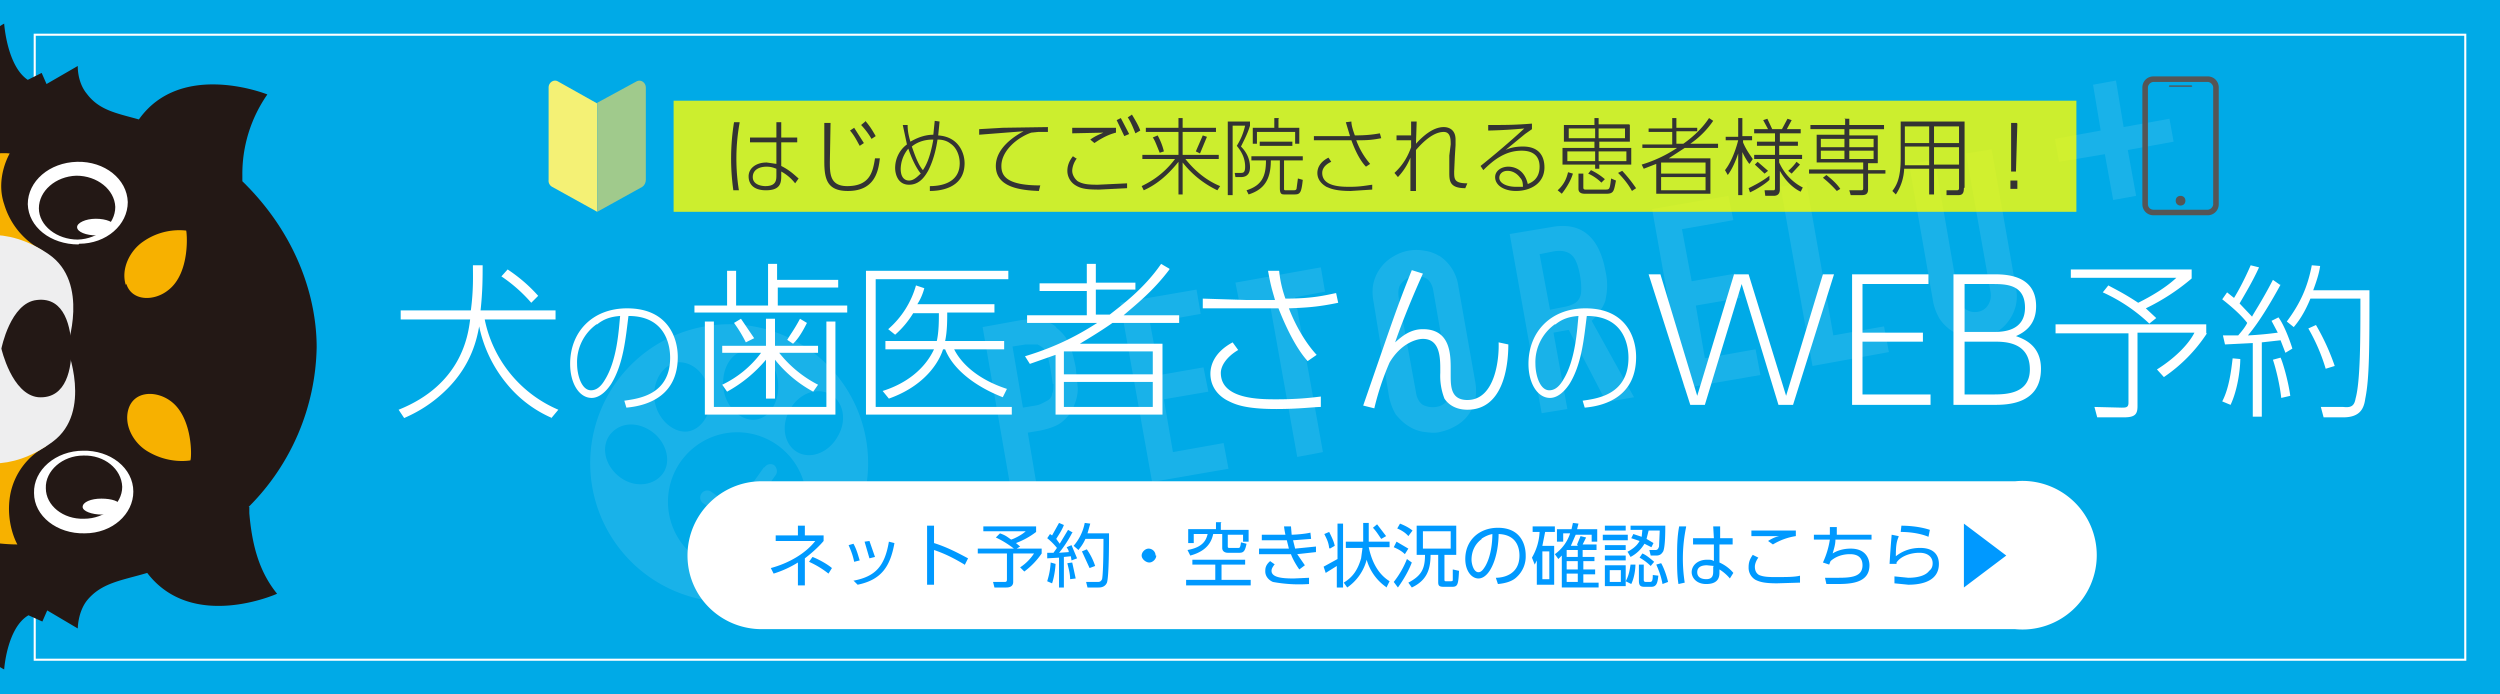
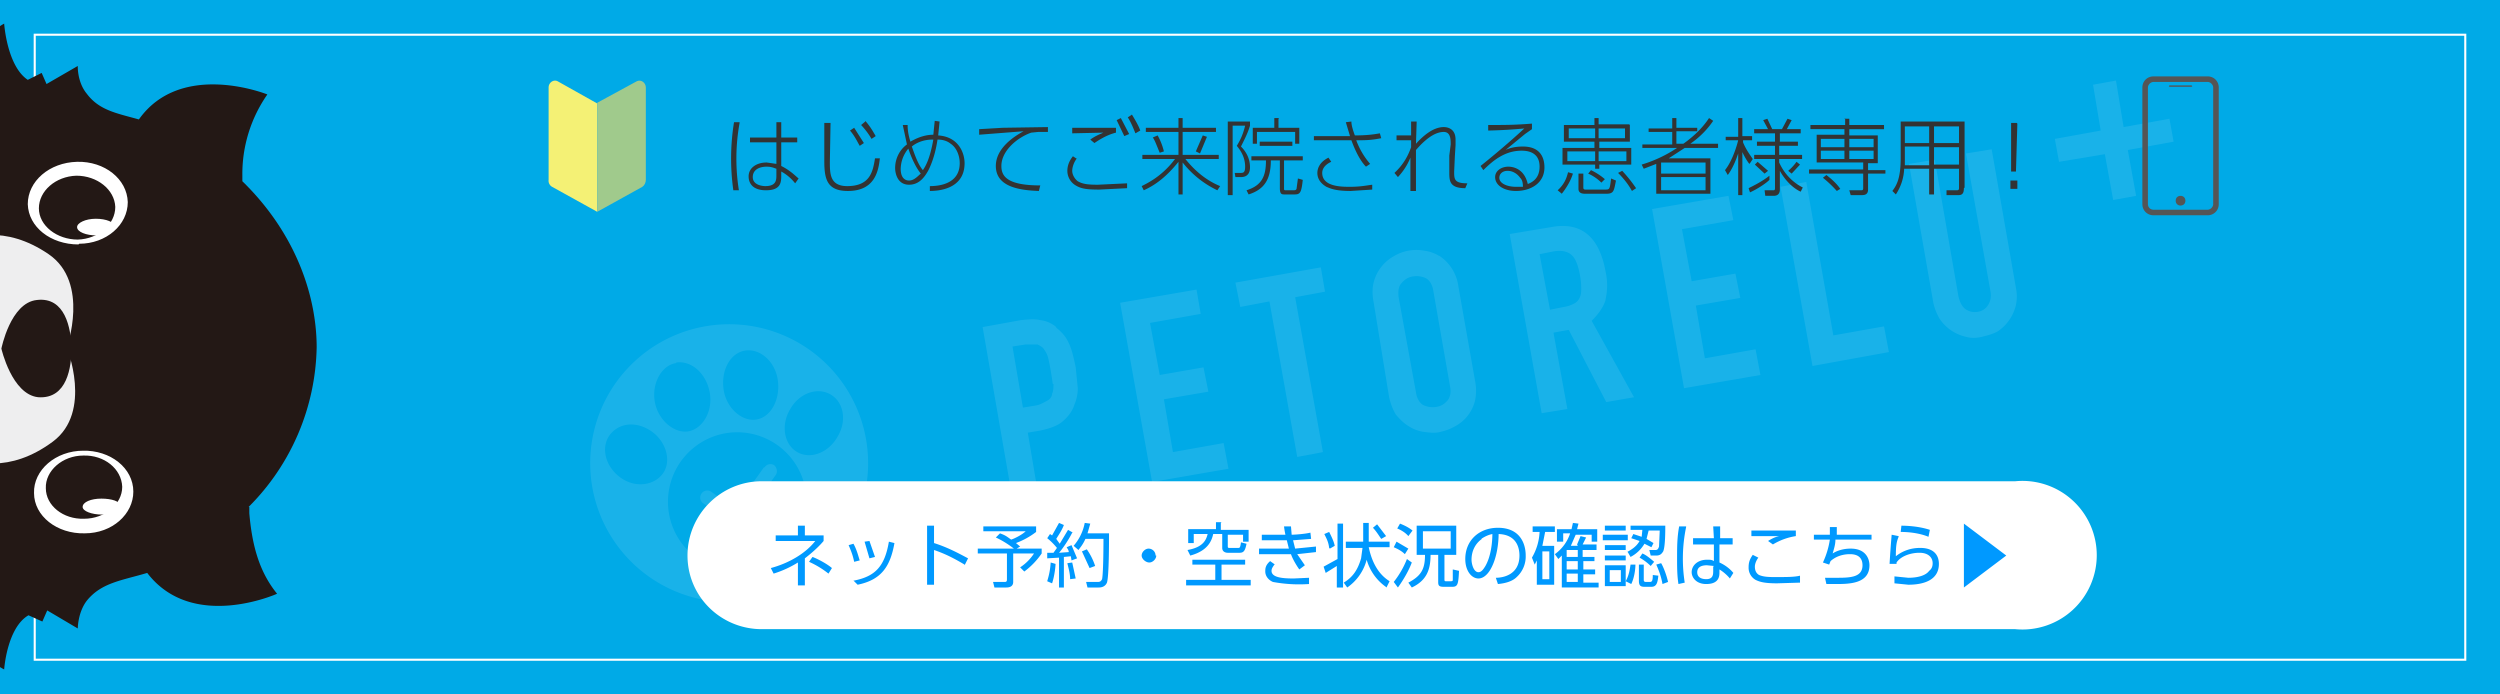
<svg xmlns="http://www.w3.org/2000/svg" viewBox="0 0 360 100">
  <defs>
    <clipPath id="clippath">
      <path fill="none" d="M46 3v94H0V3z" />
    </clipPath>
    <style>.cls-1{fill:#231815}.cls-2{fill:#555;fill-rule:evenodd}</style>
  </defs>
  <g>
    <path fill="#00aae7" d="M0 0h360v100H0z" />
    <g opacity=".1">
      <path d="M152.1 47.1c-.7-.6-1.5-.9-2.3-1-.8-.2-1.8-.1-2.8 0l-5.5 1L146 73l3.7-.6-1.7-10.1 1.8-.3c1.4-.3 2.5-.7 3.2-1.3s1.4-1.4 1.7-2.4a6 6 0 0 0 .5-2.4l-.3-3c-.3-1.5-.6-2.7-1-3.5-.4-.9-1-1.6-1.8-2.2Zm-.4 8.2c0 .5 0 1-.2 1.4 0 .4-.3.8-.7 1s-1 .6-1.7.7l-1.8.3-1.5-8.8 1.9-.3h1.7c.4.2.8.4 1 .8.3.4.5.9.6 1.4a43.8 43.8 0 0 1 .6 3.5Zm14.2 14.1 11-1.9-.7-3.7-7.3 1.3-1.3-7.6 6.4-1.1-.7-3.5L167 54l-1.4-7.5 7.3-1.3-.6-3.5-11 1.9 4.6 25.8zm12.7-25.2 4.2-.8 4 22.4 3.7-.7-4-22.3 4.3-.8-.6-3.5-12.3 2.2.7 3.5zm28.7-7.3c-.6-.4-1.4-.7-2.2-.8a6.3 6.3 0 0 0-4.4.8 6 6 0 0 0-2.9 3.8c-.2.8-.2 1.8 0 2.8L200 57c.2 1.1.6 2 1 2.7.6.7 1.2 1.3 1.9 1.7.6.4 1.4.7 2.2.8s1.5.2 2.3 0 1.4-.4 2.1-.8a5.7 5.7 0 0 0 2.9-3.7 7 7 0 0 0 0-2.9L210 41.2a6.2 6.2 0 0 0-2.8-4.4Zm1.5 18.7c.2.9 0 1.6-.3 2-.5.6-1 .9-1.7 1s-1.3 0-1.9-.3c-.5-.3-.9-1-1-1.8l-2.5-13.7c-.1-.9 0-1.6.4-2 .5-.6 1-.9 1.7-1s1.3 0 1.9.3c.5.3.9 1 1 1.8l2.4 13.7Zm22.4-12.5a9 9 0 0 0 0-4c-.9-5-3.5-7.2-7.8-6.4l-6 1 4.6 25.8 3.7-.6-2-11 2.2-.4 5.4 10.4 4-.7-6.1-11c1-1 1.7-2 2-3Zm-3.5-1.7c0 .5 0 1-.2 1.4-.1.3-.4.7-.8.9s-.8.4-1.5.5l-2 .4-1.5-8 2-.4c1.2-.2 2.1 0 2.7.6.3.3.5.7.7 1.2a11.5 11.5 0 0 1 .6 3.4Zm14.8 14.5 11-1.9-.7-3.7-7.3 1.3-1.3-7.6 6.4-1.1-.7-3.5-6.3 1.1-1.4-7.5 7.4-1.3-.7-3.5-11 1.9 4.6 25.8zm17.6-29.7-3.7.7 4.6 25.8 11-2-.7-3.7-7.3 1.3-3.9-22.1zm26.5 15.6c.2 1 0 1.6-.3 2.1s-.8.9-1.5 1-1.2 0-1.8-.4c-.5-.4-.8-1-1-1.9L278.6 23l-3.7.6 3.5 20c.2.9.5 1.6.9 2.3a6.2 6.2 0 0 0 3.8 2.6c.7.2 1.5.2 2.3 0s1.6-.4 2.3-.8a6.3 6.3 0 0 0 2.6-3.8 6 6 0 0 0 0-2.4l-3.5-20-3.7.6 3.5 19.7Zm19.2-23.5-1.1-6.7-3.3.6 1.1 6.6-6.6 1.2.6 3.3 6.6-1.1 1.2 6.6 3.3-.6-1.2-6.6 6.6-1.2-.6-3.3-6.6 1.2zM110 67.3l-4.2 5.9-3.4-2.4a1 1 0 0 0-1.4.3 1 1 0 0 0 .3 1.4l5 3.5 5.4-7.6c.3-.4.2-1-.2-1.4a1 1 0 0 0-1.4.3Z" fill="#fff" />
      <path d="M101.5 47a20 20 0 1 0 7 39.4 20 20 0 0 0-7-39.4Zm5.7 3.5c2.2-.4 4.4 1.5 4.8 4.2s-.9 5.3-3 5.7-4.4-1.6-4.8-4.3.9-5.2 3-5.6Zm-9.8 1.7c2.2-.3 4.3 1.6 4.8 4.3s-1 5.2-3 5.6-4.4-1.5-4.9-4.2 1-5.3 3-5.6ZM89 68.5c-2-1.7-2.5-4.4-1-6.1s4.1-1.7 6.2 0c2 1.7 2.5 4.5 1 6.1s-4.2 1.7-6.2 0Zm19 13.6a10 10 0 1 1-3.6-19.7 10 10 0 0 1 3.5 19.7Zm12.6-19.2c-1.3 2.3-3.9 3.3-5.8 2.2s-2.4-3.9-1-6.2c1.3-2.3 3.9-3.2 5.8-2.1s2.4 3.8 1 6.1Z" fill="#fff" />
    </g>
    <path fill="none" stroke="#fff" stroke-miterlimit="10" stroke-width=".3" d="M5 5h350v90H5z" />
    <g clip-path="url(#clippath)">
      <path d="M35.8 73a33.3 33.3 0 0 0 9.8-23c0-6.8-2.6-16-10.7-23.9v-.8a20 20 0 0 1 3.6-11.7s-12.4-5-18.5 3.6c-3.2-.9-5.7-1.3-7.5-3.7-1.4-1.7-1.3-4-1.3-4l-4.5 2.6-.7-1.6-2 1C1 9.5.6 3.4.6 3.4s-5 2.6-6.1 8.4c-1.5-.6-1.5 76.8 0 76.3C-4.4 94 .6 96.4.6 96.4s.4-6 3.5-7.8l2 .9.7-1.6 4.4 2.6s0-2.3 1.3-4c2.1-2.6 5-2.9 8.7-4 6.5 8.5 18.7 3 18.7 3-2.6-3.2-3.6-7-4-11.6V73Z" class="cls-1" />
-       <path fill="#f7b100" d="M6 36a11 11 0 0 1-5.4-6.6c-1.3-3.8.8-7.3.8-7.3s-5-.7-11.2 3.6l1 49.5c3.9 3.3 11.3 3.2 11.3 3.2s-1.8-3.1-1-7.3a9.9 9.9 0 0 1 5.1-6.8L6.1 36Zm12.1 5c-.7-2.3.6-4.9 2.5-6.2 3-2.1 6-1.6 6.2-1.6.1 0 .7 6.1-2.6 8.6-2 1.6-5.2 1.6-6-.9m.3 18c-.7 2.3.7 4.8 2.6 6 3.2 2 6.2 1.4 6.3 1.4.2 0 .5-6.2-2.9-8.6-2.1-1.5-5.2-1.4-6 1.2" />
      <path d="M11.3 35.2c-4 0-7.2-2.5-7.3-5.8 0-3.3 3.1-6 7.1-6.1 4-.1 7.2 2.5 7.3 5.8 0 3.3-3.1 6-7 6" fill="#fff" />
      <path d="M11.2 34.5c-3 0-5.6-2-5.6-4.5S8 25.4 11 25.3c3 0 5.5 2 5.6 4.5 0 2.5-2.4 4.6-5.4 4.7" class="cls-1" />
      <path d="M12 64.9c-4 0-7.2 2.8-7.1 6.1 0 3.3 3.3 5.9 7.3 5.8 4 0 7-2.8 7-6 0-3.4-3.3-6-7.3-5.9" fill="#fff" />
      <path d="M12 65.6c-3 0-5.5 2.2-5.4 4.7 0 2.5 2.5 4.5 5.5 4.4 3 0 5.5-2.1 5.5-4.6-.1-2.6-2.6-4.6-5.6-4.5" class="cls-1" />
      <path d="M13.9 33.9c-1.5 0-2.8-.5-2.8-1.2 0-.6 1.2-1.2 2.7-1.2 1.5 0 2.7.5 2.7 1.1 0 .7-1.1 1.2-2.6 1.3m.8 40.2c-1.5 0-2.8-.5-2.8-1.1 0-.7 1.2-1.2 2.7-1.2 1.5 0 2.7.4 2.7 1 0 .7-1.1 1.3-2.6 1.3" fill="#fff" />
      <path fill="#eeeeef" d="M9.6 50s3.8 9.3-2 13.6c-6.2 4.6-11.6 3.2-14 1.7C-8.6 63.9-9.1 37-7 35.5c2.4-1.6 7.7-3.2 14 1.1 6 4.1 2.6 13.5 2.6 13.5Z" />
      <path d="M10.3 50c-.1-2.7-.9-7.3-5-6.8-3.8.4-5.1 7-5.1 7s1.5 6.6 5.3 7c4.2.3 4.8-4.4 4.8-7.1Z" class="cls-1" />
    </g>
    <path d="M99 80c0 5.9 4.8 10.6 10.7 10.6h180.5a10.7 10.7 0 1 0 0-21.3H109.7C103.8 69.3 99 74.1 99 80c0 0 0-6 0 0Z" fill="#fff" />
    <path fill="#09f" d="M115 75.7h.9v1.4h2.7v.8c-.5.6-1.4 1.5-2.7 2.5v3.9h-1V81a15 15 0 0 1-3.5 1.6l-.4-.8c2.6-.7 5-2.1 6.4-3.9h-5.7v-.8h3.2v-1.4Zm4.3 6.9a13 13 0 0 0-2.8-1.7l.5-.7c.8.3 2.1 1 2.8 1.6l-.5.8Zm3.7-1.7c-.2-1-.5-1.7-.8-2.4l.7-.2c.5.9.7 1.8.9 2.4l-.8.2Zm0 2.7c3-.6 4.4-2 5-5.6l.8.2c-.6 3.4-1.9 5.3-5.3 6l-.6-.6Zm2.2-3.2-.7-2.4.7-.1.8 2.3-.8.2Zm13.7.9c-.7-.4-2.3-1.4-4.4-2.1v5h-1v-8.5h1v2.5c1.9.6 3.4 1.4 4.9 2.2l-.5 1Zm7.5-2.3h3.6v.7a11 11 0 0 1-2.5 2.6l-.6-.6a7 7 0 0 0 2-2h-3v4.1c0 .7-.6.8-1 .8h-1.7l-.2-.8h1.7c.3 0 .3-.2.3-.4v-3.7h-4.2V79h5.2c-.5-.4-1.5-1.1-2.6-1.6l.6-.6c.8.3.9.4 1.6.9.4-.1 1.6-.7 2.1-1.2h-6.1v-.7h7.6v.8a11 11 0 0 1-2.9 1.6l.6.5-.5.3Zm8-2.3c-.7 1.4-1.7 2.7-1.9 2.9l1.4-.1c0-.3-.2-.5-.3-.7l.7-.3.8 1.9-.8.3-.1-.6-1 .1v4.4h-.7v-4.3l-1.7.1v-.8h.9l.5-.7a9 9 0 0 0-1.4-1.4l.4-.6.3.2 1-1.8.7.3c-.3.8-.8 1.5-1.1 2l.5.7 1.2-2 .7.4Zm-3.6 7c.1-.4.4-1.2.5-2.7l.7.2c0 .2-.1 1.6-.5 2.8l-.7-.3Zm3.3-.3c0-.9-.3-1.8-.4-2.3l.7-.1.5 2.3-.8.1Zm.5-4.8a7 7 0 0 0 1.6-3.3l.8.1-.4 1.4h3.1c0 1.3 0 6.2-.3 7.1-.3.7-1 .7-1.2.7h-1.6l-.2-.8h1.6c.3 0 .5 0 .7-.4.2-1 .2-5.6.2-5.8h-2.6c-.4.9-.8 1.3-1 1.6l-.7-.6Zm2.3 3.2-1.1-2.4.7-.3a9 9 0 0 1 1.2 2.4l-.8.3Zm9.6-1.8c0 .5-.5 1-1 1s-1.1-.5-1.1-1 .5-1 1-1 1 .4 1 1Zm12.8 1.3h-3.4v2.2h4.2v.8h-9.3v-.8h4.2v-2.2h-3.3v-.7h7.6v.7Zm-3.5-6v1h4V78h-.8v-1h-2.2v1.6c0 .2 0 .3.2.3h1.3c.2 0 .3 0 .4-.8l.8.2c-.2 1-.4 1.3-1 1.3h-1.7c-.4 0-.8-.2-.8-.7v-2h-1.3c-.2.9-.7 2.4-3.3 3.1l-.4-.8c2.3-.4 2.7-1.5 2.9-2.3h-2v1.3h-.8v-2h4v-1h.8Zm13.7 4.2-2.7.3 1.1 1.6-.8.6c-.5-.7-1-1.6-1.2-2.2h-4.6V79h4.3l-.3-1.2h-3.6V77h3.4a12 12 0 0 1-.2-1.2h1l.1 1.2c.4 0 1.9-.1 2.7-.3l.1.9-2.6.2.3 1.2 3-.3v.8Zm-6 1.8c-.1.2-.4.5-.4.9 0 1 1.7 1.1 3.2 1.1l2.2-.1v.9a20.6 20.6 0 0 1-5.2-.3c-.7-.3-1.1-.9-1.1-1.5 0-.4 0-.9.7-1.5l.7.5Zm9.9-5.9v9.2h-.9v-3.1l-1.6 1-.3-.9 2-1.1v-5.1h.8Zm-2 3.5c-.1-.8-.3-1.2-.7-2l.7-.3c.3.6.7 1.4.8 2l-.7.4Zm8.3 5.7a7.2 7.2 0 0 1-2.9-4 7 7 0 0 1-2.8 4l-.5-.7c1.3-.8 2-1.8 2.5-3.5l.2-1.5h-2.4V78h2.5v-2.7h.8V78h3v.8h-3c.7 3.4 2.4 4.5 3 4.9l-.4.8Zm-.8-7c-.3-.4-.7-1.1-1.2-1.6l.6-.5 1.3 1.7-.7.4Zm1.8 6.2a13 13 0 0 0 1.9-3.3l.7.5c-.4 1.1-1.2 2.5-2 3.6l-.6-.8Zm1.6-4c-.4-.4-.9-.7-1.6-1l.4-.8 1.7 1-.5.8Zm.5-2.6c-.4-.5-1.1-.9-1.6-1.1l.4-.7c.5.2 1.2.5 1.8 1l-.6.8Zm3.2 2.7c0 2.2-.6 3.7-2.7 4.7l-.5-.7c1.9-1 2.4-2 2.4-4H204v-4.2h5.7v4.2H208v3.5c0 .2 0 .3.2.3h.6c.3 0 .4 0 .4-.2V82l.9.2c-.1 2-.2 2.3-1 2.3h-1.2c-.7 0-.8-.2-.8-.7v-3.9H206Zm2.9-3.4h-4V79h4v-2.6Zm6.5 6.7c1 0 3.4-.4 3.4-3.2 0-.8-.2-3-3-3.1 0 1.1-.2 3.6-1.3 5.3-.6.9-1.2 1.1-1.6 1.1-1 0-1.9-1.1-1.9-2.8 0-2.7 2-4.5 4.7-4.5 3.2 0 4 2.3 4 4a4 4 0 0 1-1.3 3.1c-.6.6-1.6.9-2.7 1l-.3-.9Zm-2-5.6c-1 .7-1.5 1.8-1.5 3 0 .6.3 1.8 1 1.8.4 0 .7-.4 1-.9.8-1.4 1-3.4 1-4.6-.5.1-1 .3-1.6.7Zm10.4 1.1v5.5h-2.5v-3.5l-.3.6-.4-1a8 8 0 0 0 1.1-3.7h-1v-.8h3.2v.8h-1.4l-.4 2h1.7Zm-.7.7h-1v4h1v-4Zm4-1 .5-1.2.8.2-.5 1h2v.8h-2v1h1.7v.6H228V82h1.7v.7H228v1.2h2.2v.7h-5.3V80l-.5.5-.5-.7a6 6 0 0 0 2.2-3h-1V78h-.9v-1.8h2.1l.2-.9.8.1-.2.8h2.9V78h-.8v-1h-2.3l-.7 1.6h1Zm-1.4.8h-.1v1h1.6v-1h-1.5Zm1.5 1.6h-1.6V82h1.6v-1Zm0 1.8h-1.6v1.2h1.6v-1.2Zm7.2-5.6v.8h-3.6V77h3.6Zm-.3-1.3v.7h-3v-.7h3Zm0 2.8v.7h-3v-.7h3Zm0 1.5v.7h-3V80h3Zm0 1.4v3h-3v-3h3Zm-.7.7h-1.6v1.7h1.6V82Zm.7 1.6c.5-.9.6-1.8.7-2.4h.7c0 .8-.2 2-.6 2.8l-.8-.4Zm.2-4.2c.5-.3 1.3-.7 1.8-1.6l-1.2-.4.3-.6 1.2.4.1-1h-1.7v-.6h5c0 .8 0 3-.3 3.7-.2.3-.4.6-1 .6h-.8l-.2-.8h.9c.3 0 .4-.2.5-.5l.1-2.3h-1.6l-.3 1.2 1 .6-.3.6-1-.5a5 5 0 0 1-2 1.9l-.4-.7Zm2.4 1.8v2.2c0 .1 0 .3.3.3h.6c.3 0 .4-.2.4-1l.8.1c-.1.9-.2 1.6-1 1.6h-1c-.6 0-.8-.2-.8-.9v-2.3h.7Zm1 .2a7.5 7.5 0 0 0-1.6-1.2l.4-.6c.5.2 1 .6 1.7 1.2l-.5.6Zm1.7 2.6c-.2-1.1-.5-1.9-.9-2.8l.7-.2c.2.3.7 1.4 1 2.7l-.8.3Zm3.4-8.2a22.4 22.4 0 0 0-.2 8l-.9.2c-.2-1.2-.2-2.5-.2-3.7 0-1.6 0-3 .3-4.6h1Zm6.7 1.6v.9h-1.9V81c.9.4 1.6 1 2 1.5l-.5.8c-.4-.5-1-1-1.5-1.3v.4c0 .5 0 1.7-1.9 1.7-1.5 0-2.1-1-2.1-1.7 0-1 .9-1.8 2.2-1.8.5 0 .7 0 1 .2v-2.4h-3v-.9h3l-.1-1.7h1v1.7h1.8Zm-2.7 4-1-.1c-.7 0-1.4.2-1.4 1s.7 1 1.3 1c1 0 1-.7 1-1.2v-.6Zm6.4-1.2c-.3.4-.5.9-.5 1.3s.1.9.6 1.2c.5.2 1 .3 2.2.3 1.8 0 2.9 0 3.7-.2v1l-3.3.1c-1.8 0-2.5-.2-3.1-.5a2 2 0 0 1-1-1.8c0-.6.1-1.1.6-1.8l.8.4Zm5.4-3.1a9 9 0 0 0-3.3 1.2l-.7-.5c.8-.5 1.2-.6 1.6-.7h-4v-.8h6.4v.8Zm10.9-.3v.8h-5.2c0 .7-.2 1.3-.4 2 .3-.2 1.2-.7 2.6-.7 2.2 0 2.7 1.5 2.7 2.4 0 2.7-3 2.7-4.9 2.7H263l-.2-.9h1.8c1.9 0 3.6-.1 3.6-1.8 0-1.2-.8-1.6-1.8-1.6-.3 0-1.7 0-2.8 1l-.2.5-.9-.3a12 12 0 0 0 1-3.3h-2.3V77h2.3v-1.1h1V77h5Zm3.9.4c-.3.7-.4 1.3-.4 2.8 1-.8 2.2-1.2 3.5-1.2 2.3 0 2.7 1.4 2.7 2.3 0 2.4-2.3 3-4.4 3l-2-.2v-1l2 .2c1.3 0 2.5-.3 3-1 .4-.3.5-.7.5-1.1 0-.8-.6-1.5-1.9-1.5s-2.7.5-3.3 1.4v.2h-1a142 142 0 0 1 .3-4.2l1 .2Zm4.3 0c-1.2-.5-2.7-.7-4-.7l.1-.9c.9 0 2.6.1 4.1.6l-.2 1Zm5.1 7.3v-9.2l6.1 4.6-6.1 4.6Z" />
-     <path d="M79.5 60.2a17.2 17.2 0 0 1-6.5-4.9 19.1 19.1 0 0 1-4-8.3c-.3 1.6-1 5.4-4.6 9-2.6 2.6-5.1 3.7-6.2 4.2l-.8-1.2c9-3.6 10-10.6 10.3-13h-10v-1.3h10.1c.4-3 .3-5.1.3-6.5h1.4c0 1.7 0 3.8-.3 6.5H80V46H69.8a18 18 0 0 0 10.6 13l-1 1.2Zm-3-16.6a21.7 21.7 0 0 0-4.3-3.8l.9-1c1.2.8 2.8 2 4.4 3.8l-1 1Zm13.4 14.1c2-.3 6.6-.8 6.6-6.2 0-1.2-.3-6-6-6-.4 3.1-.7 6.9-2.5 9.8-1 1.5-2 2-2.8 2-1.8 0-3.1-2.1-3.1-4.9 0-4.6 3.2-8 8.2-8 6 0 7.3 4.4 7.3 7 0 5.4-4 7-7.4 7.3l-.3-1Zm-4-11a6.7 6.7 0 0 0-2.8 5.7c0 1.5.6 3.8 2 3.8.6 0 1.3-.3 2-1.5 1.8-2.9 2-7.3 2.2-9.2-1.3.1-2.3.4-3.3 1.2ZM106 39v5h4.6v-6h1.3v2.3h8.8v1.1H112V44h10v1h-22v-1h4.7v-5h1.3Zm-4.5 7.3h1.3v12.3H119V46.3h1.3v13.4h-18.8V46.3Zm2.5 4.6v-1.1h6.3v-3.9h1.3v3.9h6.2v1h-5.6a17 17 0 0 0 5.6 4.6l-.7 1a18 18 0 0 1-5.5-4.6v5.6h-1.3v-5.6a19.6 19.6 0 0 1-5.6 4.6l-.7-1a15 15 0 0 0 5.6-4.6H104Zm3.4-1.6a19 19 0 0 0-1.7-2.8l1-.6 1.9 2.8-1.2.6Zm6-.4c.3-.6.9-1.3 1.8-3l1 .6c-1 2-1.6 2.6-2 3l-.9-.6Zm31.8-9.9v1.2h-19.1v18.4h19.6v1.1h-21V39h20.5Zm-.6 10.1v1.2h-7.2c1.1 2.2 3.6 4.4 7.6 5.7l-.6 1.2c-4.1-1.6-7.2-4.1-8.3-6.9h-.3c-.3 1-1.9 5-7.8 7.1l-.9-1.1c3.2-1 6-3 7.4-6h-7v-1.2h7.4c.3-1.3.3-3 .3-4h-3.7a13.3 13.3 0 0 1-2.6 3.1l-1-.8a13 13 0 0 0 4-6.3l1.2.4a8 8 0 0 1-1 2.3h11.1V45h-6.8c0 1.1 0 2.7-.3 4.1h8.5Zm23.8-10.3c-2.4 3.2-5 5.2-6.6 6.6h8v1.1h-9.6c-2 1.4-3.9 2.5-4.7 3h11.9v10.2H152v-8.6l-3.7 1.3-.7-1.1c5-1.5 8.2-3.4 10.4-4.8h-10.1v-1.1h8.6v-3.5h-6.8v-1.1h6.8V38h1.3v2.7h5.7v1h-5.7v3.6h2c1.8-1.4 5-3.8 7.4-7.3l1.2.7ZM166 50.6h-12.8v3.3H166v-3.3Zm0 4.4h-12.8v3.6H166V55Zm22.3-3c-1-1.1-2.5-3.3-4.2-7.6h-10.9V43l6.3.2h4.1c-.3-1.1-.6-1.9-1-4.2h1.6c.1 1 .3 2.3.9 4 4 0 5.8-.5 7.3-.8l.3 1.4c-2.9.6-4.5.7-7.1.8 1 2.6 2.5 5.1 4 6.7l-1.3.9Zm-10-1.6c-1.7 1-2.5 2.3-2.5 3.3 0 3.8 5.6 3.8 8 3.8 2.9 0 4.8-.2 6.4-.4v1.5c-.9 0-3.2.3-6.4.3-4.6 0-6-.7-7-1.2s-2.5-1.7-2.5-3.9c0-1 .4-3 3.2-4.5l.8 1.1Zm26.6-11c-2 4.4-3.5 8.4-4 9.9 1-.9 2.2-1.9 4-1.9 4 0 4 3.7 4 5.8v.8c0 1.6 0 3.6 2.4 3.6 4.1 0 4.6-6.2 4.5-8.3l1.4.3c0 3.3-.8 9.4-5.9 9.4-1.2 0-2.5-.4-3.3-1.6a9 9 0 0 1-.6-3.7v-.4c0-1.7 0-4.5-2.5-4.5-1 0-3.2.7-4.8 3.4a39 39 0 0 0-2.2 6.6l-1.6-.4c4.4-12.7 4.8-14 7-19.5l1.6.5Zm23 18.3c2-.3 6.6-.8 6.6-6.2 0-1.2-.3-6-6-6-.4 3.1-.7 6.9-2.5 9.8-1 1.5-2 2-2.8 2-1.8 0-3.1-2.1-3.1-4.9 0-4.6 3.2-8 8.2-8 6 0 7.3 4.4 7.3 7 0 5.4-4 7-7.4 7.3l-.3-1Zm-4-11a6.7 6.7 0 0 0-2.8 5.7c0 1.5.6 3.8 2 3.8.6 0 1.3-.3 2-1.5 1.8-2.9 2-7.3 2.2-9.2-1.3.1-2.3.4-3.3 1.2Zm21.6 11.6h-2.1l-6-18.8h1.7l5.3 17.5 5.3-17.5h2.1l5.4 17.5 5.3-17.5h1.6l-5.9 18.8h-2.1l-5.3-17.4-5.3 17.4Zm31.4-10.5v1.4h-8.7v7.6h9.8v1.5h-11.3V39.5h11v1.4h-9.5v7h8.7Zm10.1-8.3c1.7 0 6.2 0 6.2 4.6 0 2.8-1.8 3.8-2.9 4.3 1.1.4 3.6 1.3 3.6 4.7 0 5.2-5 5.2-6.8 5.2h-5.8V39.5h5.7Zm-4.1 1.4v6.9h4.2c1.3 0 4.5-.1 4.5-3.5s-2.8-3.4-4.8-3.4h-4Zm0 8.3v7.6h4c1.8 0 5.4 0 5.4-3.6 0-4-3.7-4-5.1-4h-4.3Zm34.9-1.2a22.5 22.5 0 0 1-6.2 6.3l-1-1.1c2.4-1.5 4.5-3.5 5.4-5.3h-8.2v10.6c0 1.2-.4 1.6-2 1.6H302l-.4-1.5 3.9.1c.6 0 1 0 1-.7V48H296v-1.3h21.7V48Zm-8.3-1.4a24.2 24.2 0 0 0-6.7-4.5l.8-1c.7.4 2.2 1.1 4.3 2.5 2-1 4-2.2 5.5-3.6h-15.2v-1.2h17.4v1.3a30.8 30.8 0 0 1-6.6 4.3l1.5 1.4-1 .8Zm18.9-5.6c-1.2 2.2-3 5.3-4.7 7.3a50 50 0 0 0 4.3-.4l-.9-1.7 1-.5c.9 1.2 1.8 3.8 2 4.5l-1 .6-.7-1.8-2.7.3V60h-1.3V49.4l-4 .2-.3-1.3h2.2c.6-.7 1-1.2 1.3-1.8-.6-.8-1.8-2-3.6-3.4l.7-1 1 .8c.5-.8 1.4-2.4 2.4-4.7l1.2.3c-.9 2-2 3.8-2.8 5.2l1.8 1.9c.1-.3 1.4-2.2 3-5.3l1 .7ZM320 57.8c1-1.9 1.3-4.5 1.5-6.2l1.1.1c0 1.5-.4 4.5-1.4 6.6l-1.2-.5Zm8.5-.5c-.2-1.8-.7-4-1.2-5.5l1.1-.3c.3.6 1.1 3.3 1.4 5.5l-1.3.3Zm12.7-15.5c0 8.2 0 12.7-.6 15.6-.2 1.5-.8 2.7-3.2 2.7h-2.8l-.4-1.5h3.2c1 .1 1.6 0 1.8-1.2.7-2.5.7-8.7.7-14.4h-7.2c-.9 2.2-1.8 3.4-2.4 4.1l-1-.8c2-2.7 3-5 3.6-8.1l1.2.1c-.1.8-.4 1.9-1 3.5h8Zm-6.3 11.3a27 27 0 0 0-2.5-5.8l1.1-.5a33 33 0 0 1 2.7 5.9l-1.3.4Z" fill="#fff" />
-     <path fill="#ff0" d="M97 14.5h202v16H97z" opacity=".8" />
+     <path fill="#ff0" d="M97 14.5v16H97z" opacity=".8" />
    <path fill="#333" d="M106.5 17.7a29 29 0 0 0-.1 9.7h-.8a32.7 32.7 0 0 1 .1-9.8h.8Zm8.3 2v.8h-2.3v3.4c1.4.7 2.1 1.5 2.5 1.8l-.5.7a6.4 6.4 0 0 0-2-1.7v.5c0 1 0 2.2-2.2 2.2-2 0-2.5-1.1-2.5-2 0-1.2 1.1-2 2.6-2l1.4.2v-3.1H108v-.7h3.8v-2.2h.7v2.2h2.3Zm-3 4.6c-.3-.1-.7-.3-1.4-.3-1 0-2 .4-2 1.5 0 1.2 1.5 1.3 1.8 1.3 1.6 0 1.6-.9 1.6-1.6v-.9Zm7.8-6.7-.1 5.7c0 1.7 0 3.5 2.5 3.5 3.3 0 3.7-2.1 4-4h.7c-.2 1.8-.7 4.7-4.6 4.7-3 0-3.4-1.7-3.4-4.3v-5.5h.9Zm3.4.8 1.4 2.2-.6.4c-.3-.5-.7-1.4-1.4-2.2l.6-.4Zm1.6-1c.7.8 1.1 1.5 1.5 2.2l-.6.4a11 11 0 0 0-1.5-2l.6-.5Zm6.1.6c0 .4 0 1.1.4 2.4 1.2-.7 2.3-1 3.3-1l.2-2 .7.1-.2 2c3 .2 3.8 2.6 3.8 4 0 3.8-3.9 4-5 4v-.7c1.1 0 4.3-.2 4.3-3.3 0-1-.4-2.2-1.3-2.8-.5-.4-1.1-.6-1.9-.6-.2 1.4-.6 3-1.3 4.4-.8 1.5-1.7 2.1-2.8 2.1-1.7 0-2-1.7-2-2.4 0-1.3.6-2.6 1.7-3.4L130 18h.7Zm.1 3.4a4.7 4.7 0 0 0-1.1 2.9c0 1.5.8 1.7 1.2 1.7.8 0 1.4-.8 1.7-1-1-1.2-1.7-3.3-1.8-3.6Zm3.5-1.3c-1.4 0-2.4.5-3 1 .2.5.8 2.5 1.6 3.4.4-.6 1-1.6 1.5-4.4Zm16.6-1.1h-1.4l-1 .1c-2 .7-4.3 2.6-4.3 4.8 0 1.4.7 2.8 5.6 2.8l-.2.8c-2.6-.1-6.2-.5-6.2-3.6 0-2.6 2.7-4.3 4-5l-6.4.5v-.8l3.4-.2 6.5-.1v.7Zm4.1 3.9c-.5.7-.6 1.4-.6 1.7 0 .6.4 1.2.8 1.5.7.4 1.4.5 2.9.5l4.2-.2v.7l-4 .2c-1.7 0-2.6-.1-3.4-.6-.7-.4-1.2-1.2-1.2-2.1s.4-1.6.8-2.1l.6.4Zm5.7-3.8c-.8.2-1.8.6-3.1 1.5l-.6-.5c.7-.5 1.2-.7 1.9-1l-4.5.1v-.8h6.3v.7Zm.7-2.1 1.2 2.3-.7.3-1.1-2.3.6-.3Zm1.6-.5c.6 1 1 1.7 1.2 2.3l-.7.4c-.4-1-.7-1.7-1.1-2.3l.6-.4Zm6.7 2V17h.6v1.4h4.8v.6h-4.8v3.3h5.2v.6h-4.8c1.6 2 3.3 3.2 5 3.9l-.4.6a14 14 0 0 1-5-4V28h-.6v-4.7c-1.6 2-3.2 3.3-5 4.1l-.3-.6c1-.5 3-1.5 4.8-3.9h-4.7v-.6h5.2V19H165v-.6h4.7ZM167 22c-.5-1.2-.7-1.8-1-2.2l.7-.3a9 9 0 0 1 .9 2.3l-.6.2Zm5.2-.2 1-2.3.6.2-1 2.4-.6-.3Zm7.8-4.3v.6c-.3 1-.7 1.8-1.3 3 .8.8 1.3 1.8 1.3 3 0 .6-.2 1.4-1.3 1.4h-.8l-.1-.6h.8c.4 0 .7 0 .7-.9 0-1.5-.8-2.5-1.2-3 .6-1 .9-1.7 1.2-2.9h-1.8v10h-.7V17.5h3.2Zm4.9 5.6v4c0 .3 0 .3.4.3h.8c.4 0 .5 0 .6-.2l.2-1.5.7.2c-.2 1.9-.4 2.1-1.2 2.1H185c-.4 0-.7 0-.7-.9v-4H183c0 2.8-1 4.2-3.2 4.9l-.3-.6c2.2-.7 2.8-2 2.8-4.3h-2.1v-.6h7.4v.6H185Zm-.8-6v1.3h3v2.3h-.6V19H181v1.7h-.6v-2.3h3.1V17h.7Zm-2.7 4v-.7h4.7v.6h-4.7Zm15.3 2.9c-.5-.5-1.3-1.6-2.1-3.8h-5.4v-.6h5.2l-.6-2 .8-.1c0 .5.2 1.2.5 2 2 0 3-.2 3.6-.3l.2.7c-1.5.3-2.3.3-3.6.3a11 11 0 0 0 2 3.4l-.6.4Zm-5-.7c-.9.4-1.3 1-1.3 1.6 0 2 2.8 2 4 2 1.5 0 2.4-.2 3.2-.3v.7l-3.1.2c-2.3 0-3-.4-3.5-.6-.5-.3-1.3-.9-1.3-2 0-.5.2-1.5 1.6-2.2l.4.6Zm9.1 1.6c1.4-1.3 2-2.6 2.4-3.7v-1h-2.1v-.7h2.1v-2h.8l-.1 3.2c.9-1 2.4-2.4 4-2.4.2 0 1.7 0 1.7 1.8v.8l-.1 1.6-.1 2.2c0 1.1 0 1.7 1.9 1.7l-.3.7c-2.2 0-2.3-1-2.3-2.2v-2.5l.2-1.6c0-.7 0-1.8-1-1.8-.8 0-2.1.4-4 2.6v5.9h-.8v-4.8a9 9 0 0 1-1.8 2.8l-.5-.6Zm19.8-6.3-1 .7-2.8 2.3c.4-.2 1.2-.5 2.5-.5 2.5 0 3.1 1.6 3.1 3 0 2.3-2 3.4-4.1 3.4-1.7 0-3-.8-3-2 0-.9.9-1.5 1.9-1.5.7 0 2.3.3 2.8 2.5.5-.2 1.7-.7 1.7-2.5 0-2.2-1.9-2.3-2.6-2.3-2.3 0-4 1.3-5.5 2.8l-.4-.6c.5-.4 3.5-2.8 6.3-5.4a71 71 0 0 1-5.2.3V18c2.4 0 3.8 0 6.3-.2v.6Zm-1.7 7c-.5-.7-1.2-1-1.8-1-.8 0-1.2.5-1.2 1 0 .8 1.1 1.3 2.4 1.3h1c0-.6-.1-1-.4-1.3Zm7.6-.6c-.3 1-.9 2-1.6 2.9l-.6-.5c1-.9 1.3-1.8 1.5-2.6l.7.2Zm8.2-7v2.4h-4.4v.9h4.6v2.4h-4.6v.6h-.6v-.6H225v-2.4h4.6v-.9h-4.4V18h4.4v-1h.6v.9h4.4Zm-5 3.8h-4v1.4h4v-1.4Zm0-3.3h-3.8v1.4h3.8v-1.4ZM228 25v2c0 .1 0 .3.3.3h2.8c.7 0 .7 0 .9-1.6l.7.3c-.3 1.5-.3 1.9-1.4 1.9h-3c-.3 0-1 0-1-.7V25h.7Zm1.1-.5a9 9 0 0 1 2 1.3l-.5.5a6.4 6.4 0 0 0-1.9-1.3l.4-.5Zm4.9-6h-3.8v1.4h3.8v-1.4Zm.2 3.3h-4v1.4h4v-1.4Zm-.6 2.8c1.2 1.3 1.7 2.1 2 2.5l-.6.4c-.7-1.3-1.7-2.3-2-2.6l.6-.3Zm13.1-7.2a12.6 12.6 0 0 1-3.3 3.3h4v.6h-4.8l-2.3 1.5h6v5.1h-7.8v-4.3l-1.8.7-.3-.6a19 19 0 0 0 5.1-2.4h-5v-.5h4.3V19h-3.4v-.5h3.4V17h.6v1.4h3v.5h-3v1.8h1c1-.7 2.6-2 3.7-3.7l.6.4Zm-1.1 6h-6.4V25h6.4v-1.7Zm0 2.1h-6.4v1.9h6.4v-1.9Zm6.3-1.9c-.6-.8-.9-1.5-1-1.7v6.2h-.6v-6c-.6 1.8-1.2 2.7-1.5 3.1l-.4-.7c.8-1 1.5-2.7 1.9-4.3h-1.8v-.5h1.8V17h.6v2.6h1.4v.6H251v.3c.4 1 1 1.8 1.4 2.4l-.4.6Zm-.1 3.5c.8-.4 2-1 3-1.8v.6c-.6.6-1.9 1.4-2.8 1.8l-.2-.6Zm7.5.5c-.7-.3-2-1.2-3-3v2.6c0 .3 0 1-.9 1h-1.2l-.1-.8h1.2c.2 0 .3 0 .3-.3v-4.2h-3v-.6h3V21H253v-.6h2.6v-1.2h-3v-.6h2l-.7-1.3.6-.2.7 1.5h1.4l.8-1.5.6.2-.7 1.3h2v.6h-3v1.2h2.6v.6h-2.7v1.3h3.3v.6h-3.3v.5c1 2.2 2.6 3.2 3.4 3.6l-.3.6Zm-6.2-4.3 1.5 1.3-.5.4-1.4-1.3.4-.4Zm4.4 1.3a7 7 0 0 0 1.2-1.3l.5.4L258 25l-.5-.4Zm8.1-7.5h.7v.9h5v.6h-5v.9h4.1v4H269v1h2.5v.5H269v2.3c0 .8-.6.8-1 .8h-1.5l-.2-.7h1.6c.3 0 .4 0 .4-.3V25h-7.8v-.6h7.8v-1h-6.7v-4h4v-.8h-4.9V18h5v-1Zm0 2.9h-3.4v1.2h3.4V20Zm0 1.7h-3.4v1.2h3.4v-1.2Zm-1.1 5.8a16 16 0 0 0-2-1.9l.5-.4c.5.4 1.4 1.1 2 2l-.5.3Zm5.3-7.5h-3.5v1.2h3.5V20Zm0 1.7h-3.5v1.2h3.5v-1.2Zm13 5.4c0 .7-.2 1-.8 1h-1.7v-.7h1.5c.3 0 .3-.2.3-.3v-2.8h-3.6V28h-.7v-3.7h-3.6A7.2 7.2 0 0 1 273 28l-.5-.5c.6-.8 1.2-1.8 1.2-4.7v-5.3h9.2V27Zm-5-6h-3.5v2.7h3.5v-2.6Zm0-2.9h-3.5v2.4h3.5v-2.4Zm4.3 0h-3.6v2.4h3.6v-2.4Zm0 3h-3.6v2.5h3.6v-2.5Zm7.4 4.8h1v1.2h-1V26Zm1-8.2-.2 6.9h-.7v-7h.8Z" />
    <path d="M317.9 11h-7.8c-.9 0-1.6.7-1.6 1.6v16.8c0 .9.7 1.6 1.6 1.6h7.8c.9 0 1.6-.7 1.6-1.6V12.6c0-.9-.7-1.6-1.6-1.6Zm.8 18.4c0 .4-.4.8-.8.8h-7.8a.8.8 0 0 1-.8-.8V12.6c0-.4.4-.8.8-.8h7.8c.4 0 .8.4.8.8v16.8Z" class="cls-2" />
    <path d="M315.6 12.3h-3.2l-.1.1.1.1h3.2l.1-.1-.1-.1Z" class="cls-2" />
    <circle cx="314" cy="28.9" r=".7" fill="#555" />
    <path fill="#f4f175" d="m86 30.5-6.5-3.6a1 1 0 0 1-.5-1V12.6c0-.7.7-1.2 1.3-.9l5.7 3.2v15.7Z" />
    <path fill="#a0ca8c" d="m86 30.5 6.5-3.6c.3-.2.5-.6.5-1V12.6c0-.7-.7-1.2-1.3-.9L86 14.8v15.7Z" />
  </g>
</svg>